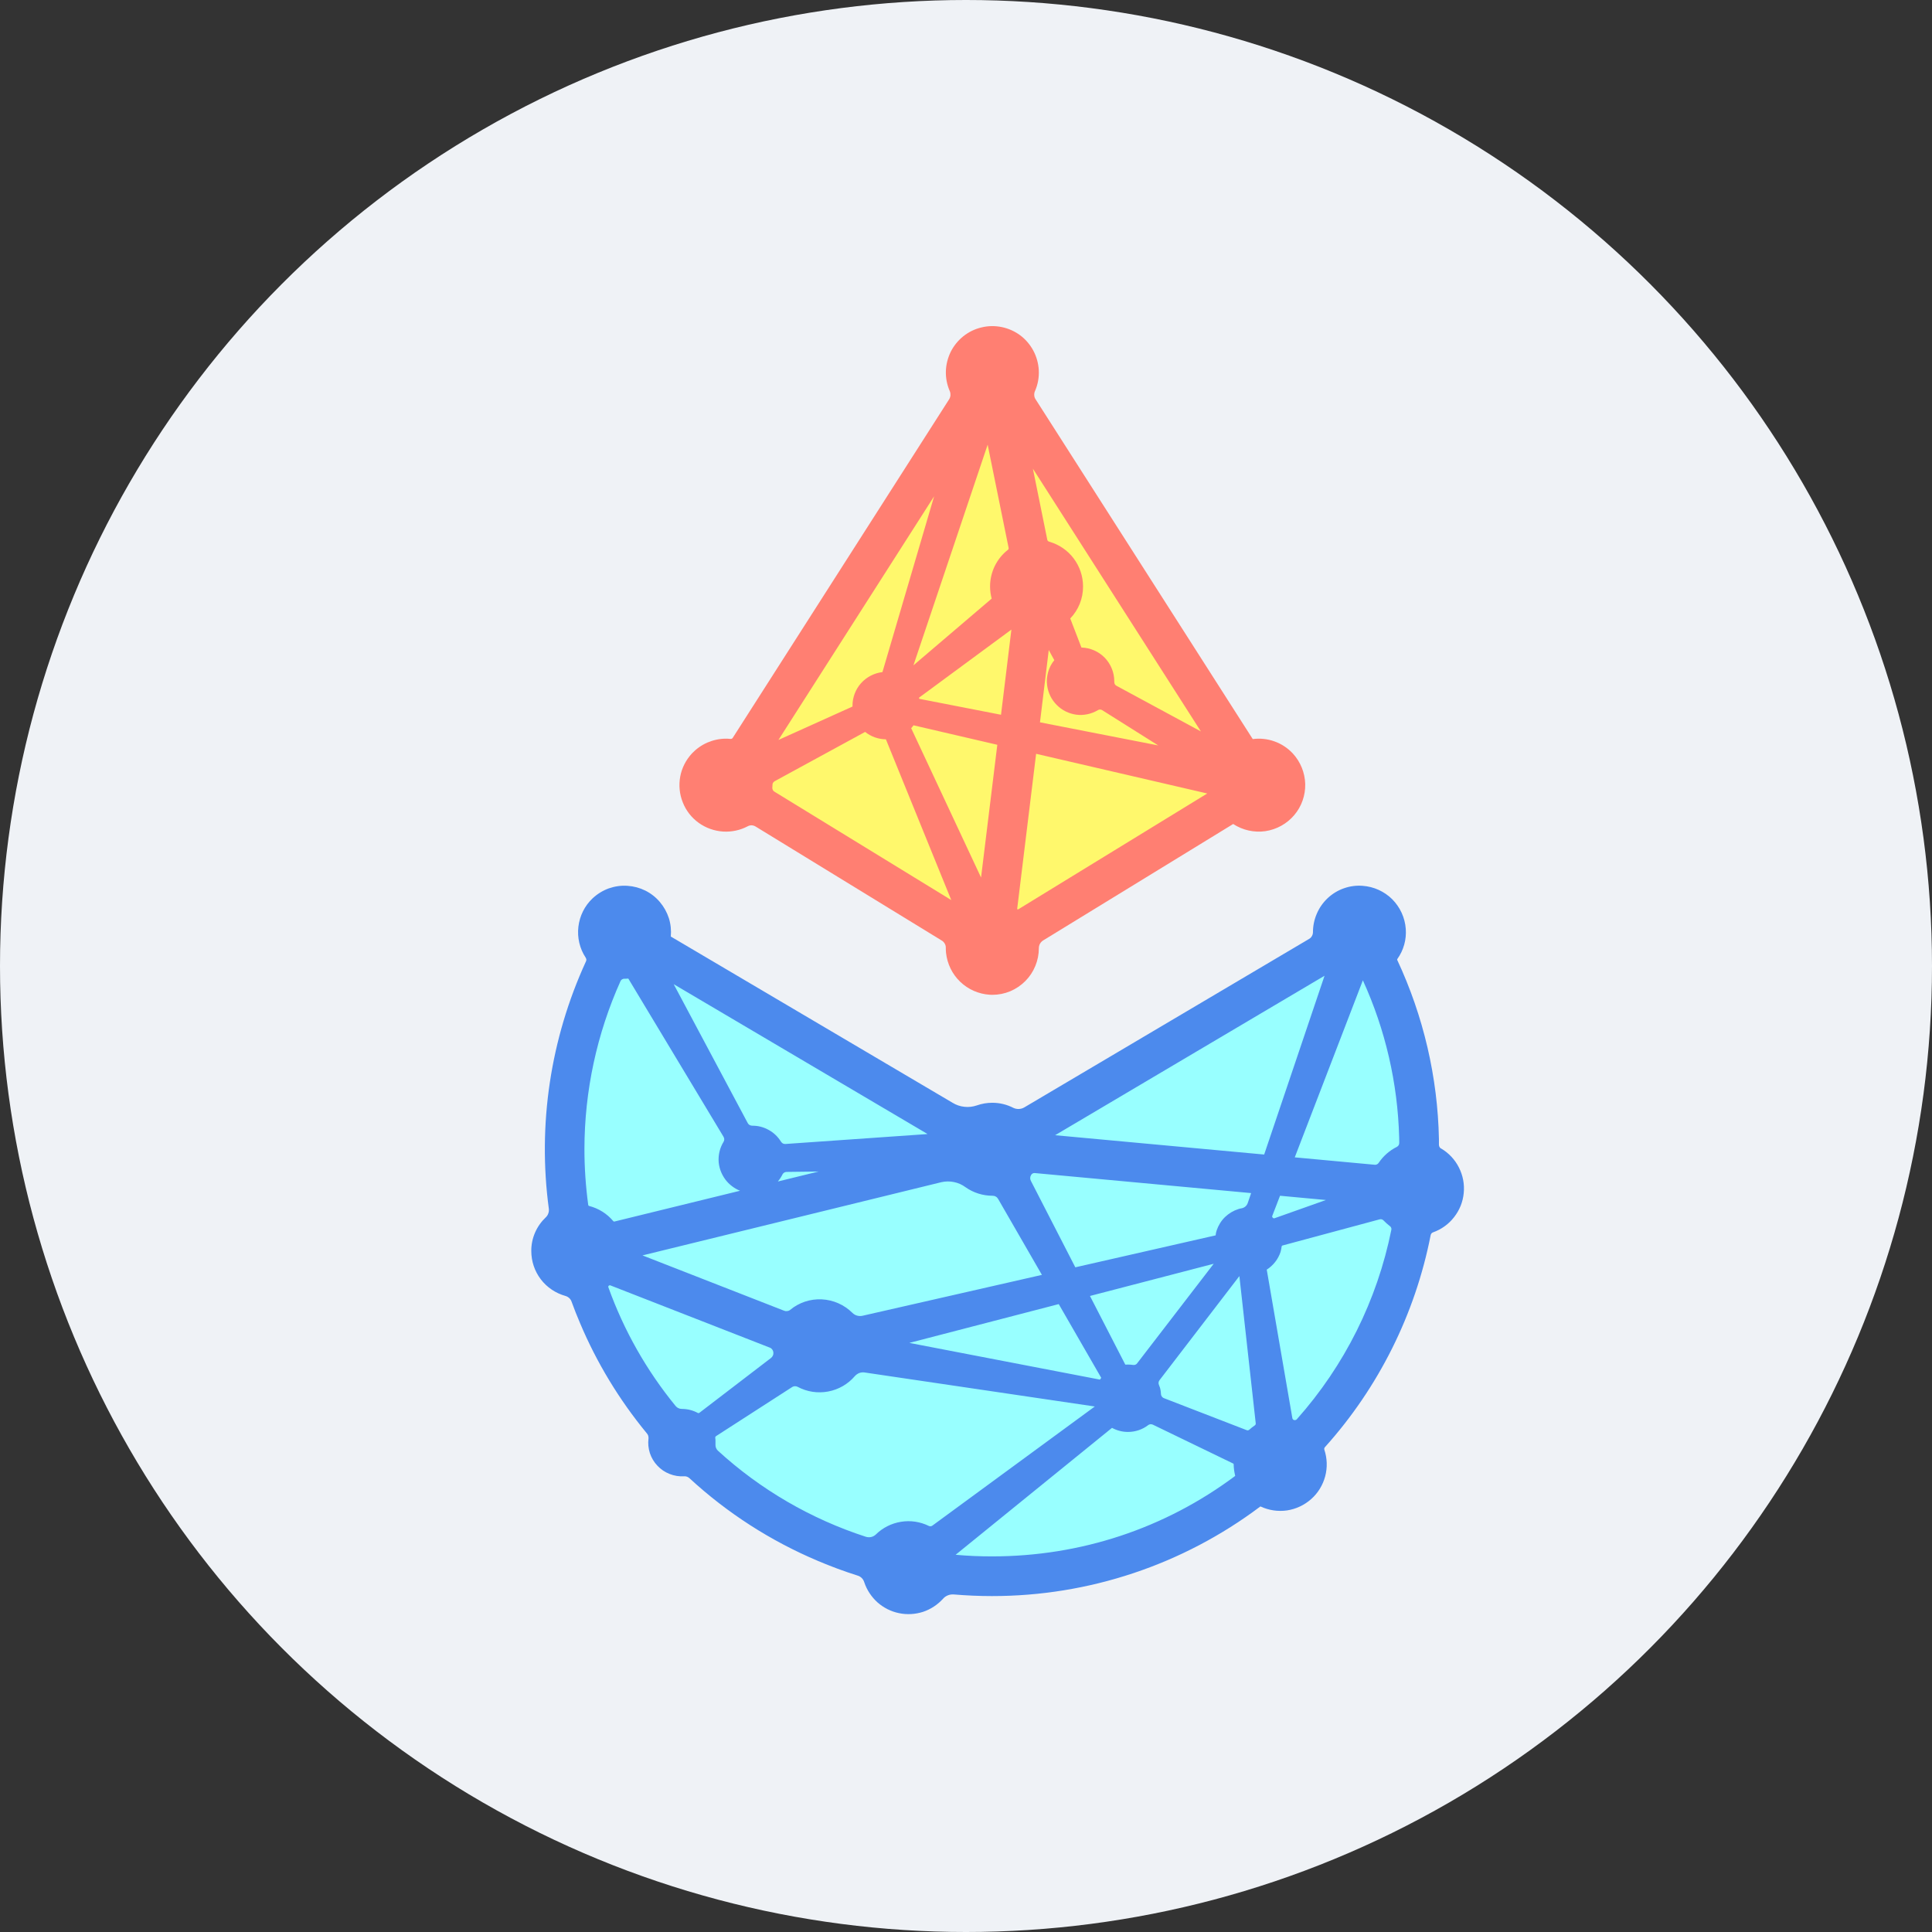
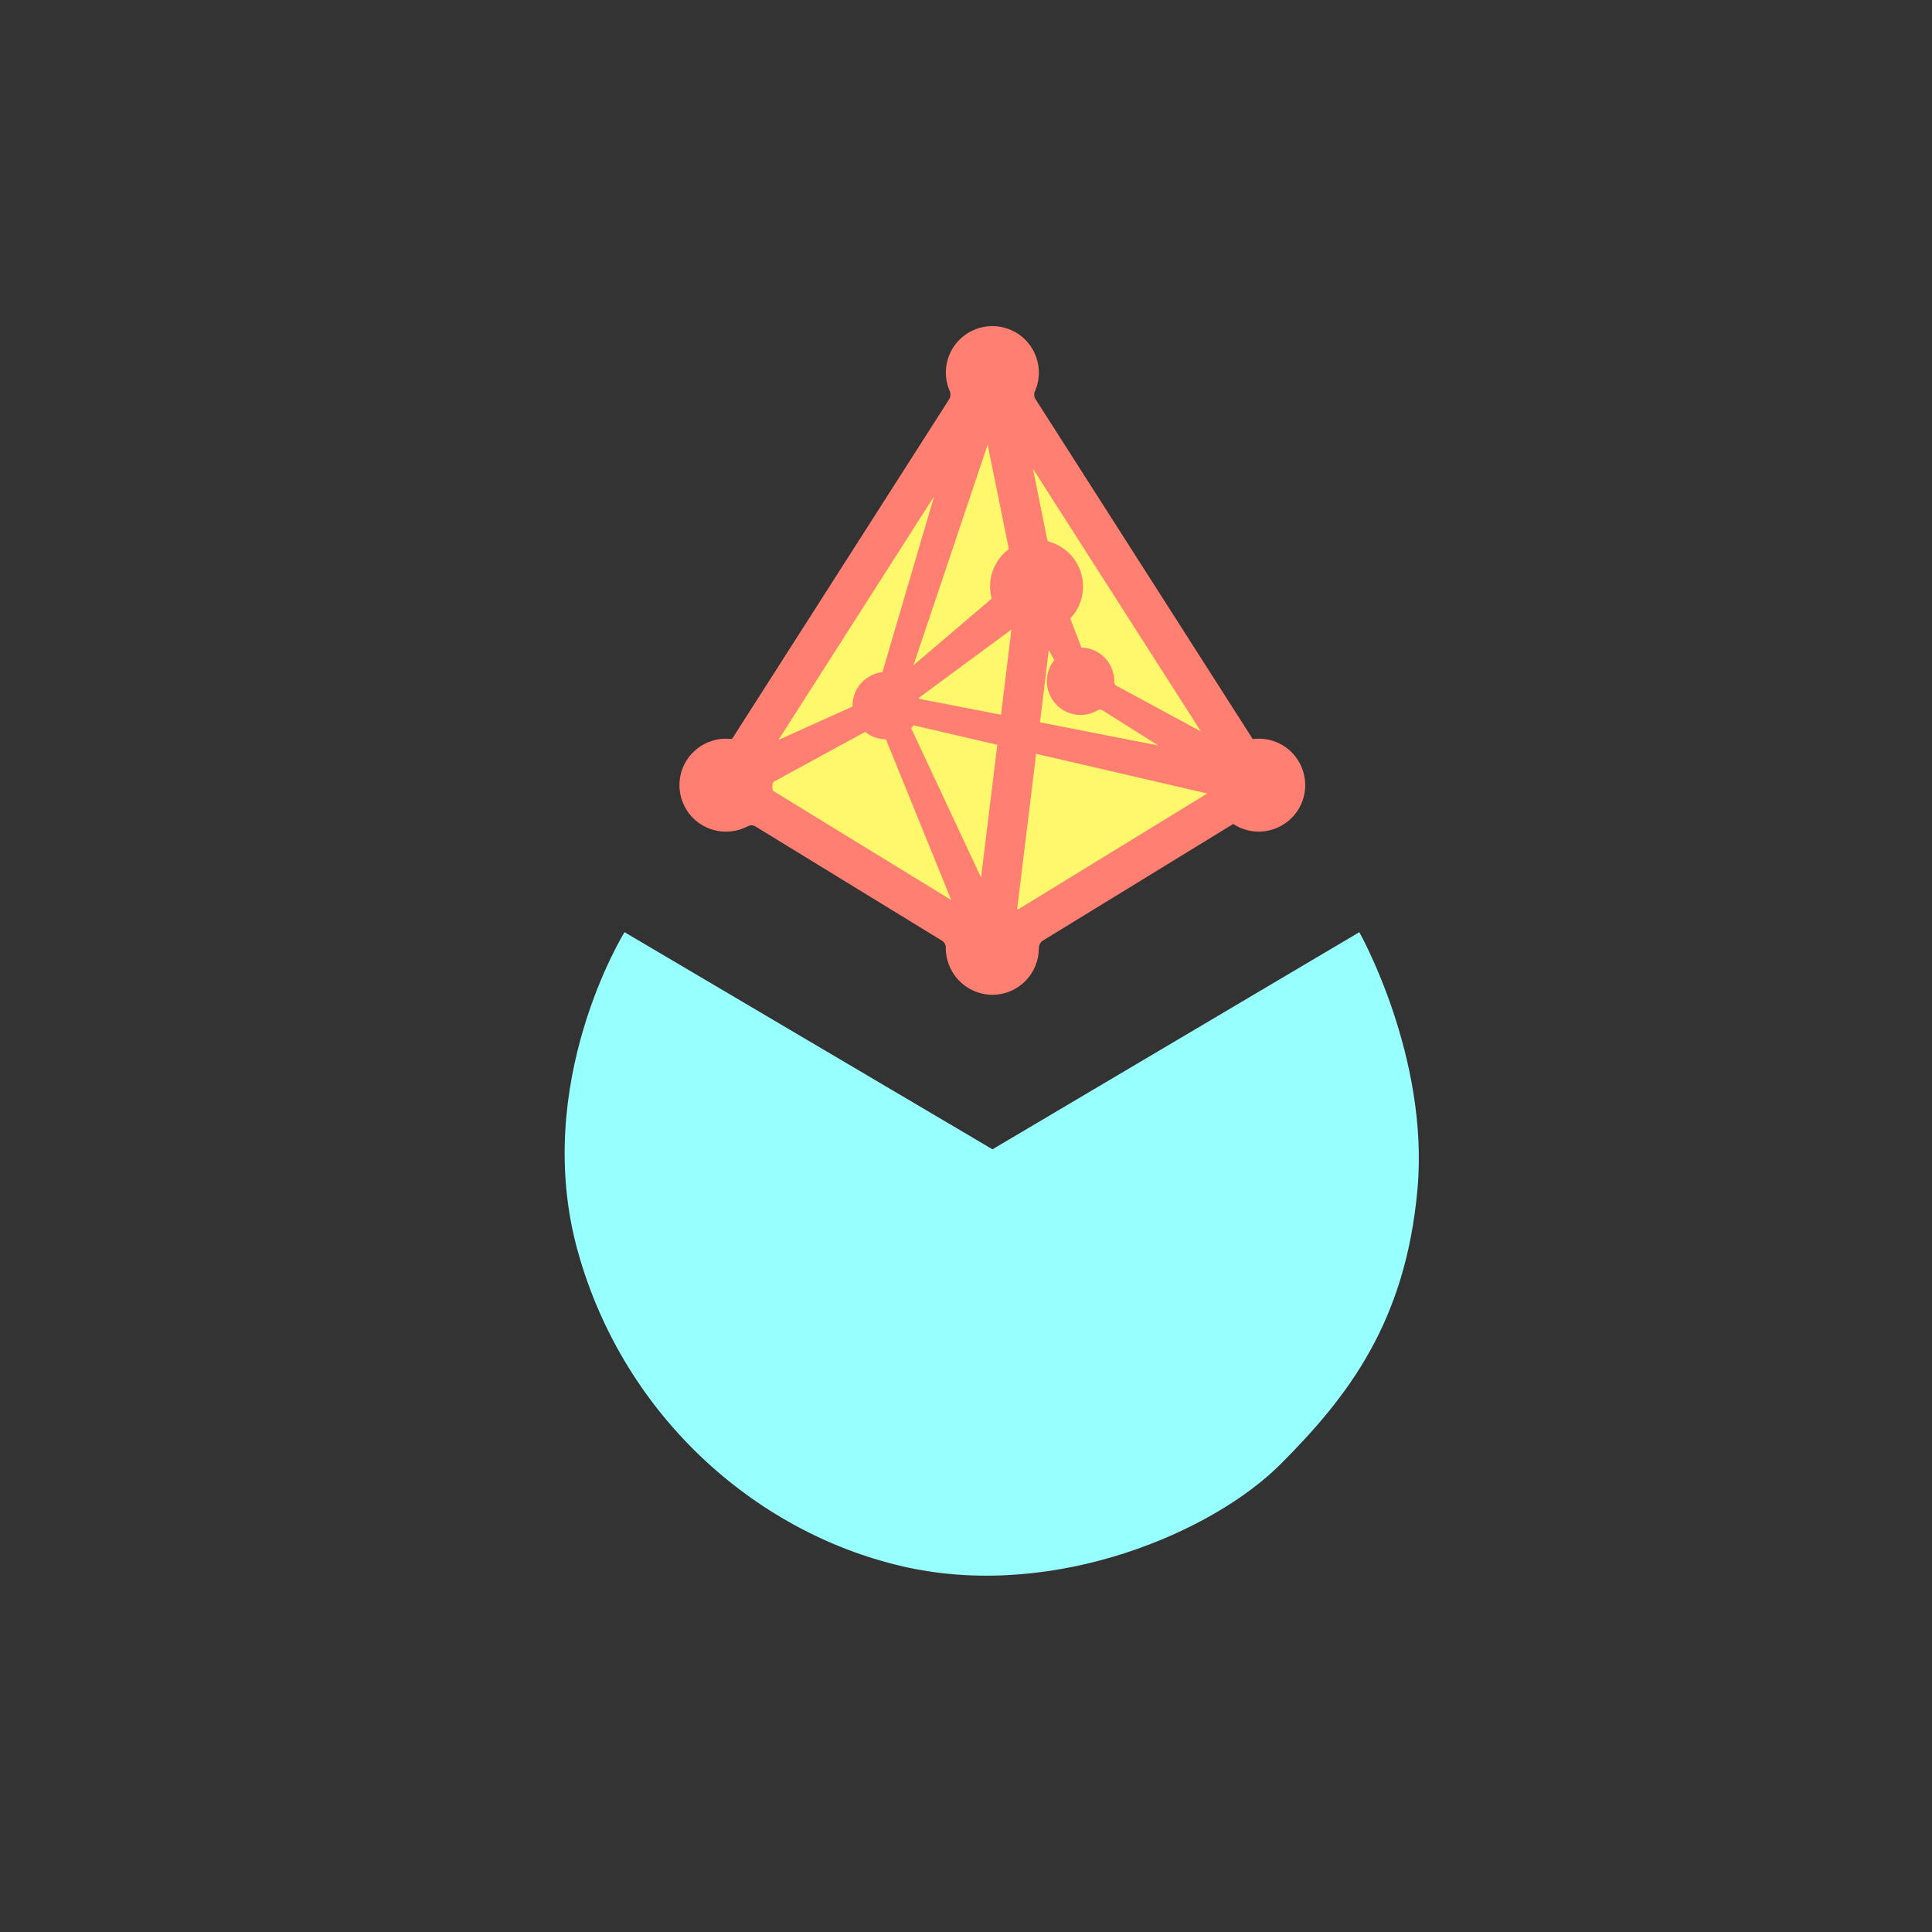
<svg xmlns="http://www.w3.org/2000/svg" width="24" height="24" viewBox="0 0 24 24" fill="none">
  <rect x="0" y="0" width="24" height="24" fill="#333333" stroke="none" />
-   <circle cx="12" cy="12" r="12" fill="#EFF2F6" />
-   <path d="M12.328 4.627L9.019 9.754L12.328 11.781L15.637 9.754L12.328 4.627Z" fill="#FFF86C" />
+   <path d="M12.328 4.627L9.019 9.754L12.328 11.781L15.637 9.754L12.328 4.627" fill="#FFF86C" />
  <path d="M16.886 11.58L12.329 14.277L7.758 11.58C7.758 11.58 6.596 13.45 7.177 15.542C7.758 17.634 9.449 19.081 11.286 19.474C13.123 19.866 15.064 19.032 15.905 18.191C16.745 17.35 17.459 16.427 17.608 14.777C17.758 13.126 16.886 11.58 16.886 11.58Z" fill="#98FFFF" />
  <path d="M16.059 9.359C15.996 9.292 15.919 9.241 15.832 9.21C15.746 9.179 15.653 9.169 15.562 9.181L12.865 4.961C12.855 4.947 12.849 4.93 12.848 4.912C12.846 4.894 12.849 4.877 12.856 4.86C12.893 4.777 12.909 4.687 12.904 4.596C12.899 4.512 12.876 4.43 12.836 4.355C12.796 4.281 12.741 4.216 12.673 4.165C12.605 4.115 12.527 4.08 12.444 4.063C12.361 4.046 12.276 4.047 12.194 4.067C12.111 4.086 12.034 4.124 11.968 4.176C11.902 4.229 11.848 4.295 11.81 4.371C11.773 4.447 11.752 4.53 11.75 4.614C11.748 4.699 11.765 4.783 11.799 4.86C11.806 4.877 11.808 4.894 11.807 4.912C11.805 4.93 11.799 4.947 11.79 4.961L9.101 9.168C9.098 9.172 9.094 9.175 9.089 9.177C9.084 9.179 9.079 9.18 9.073 9.179C9.055 9.177 9.036 9.176 9.018 9.176C8.939 9.176 8.861 9.193 8.788 9.224C8.715 9.256 8.65 9.302 8.596 9.359C8.521 9.44 8.47 9.539 8.45 9.647C8.43 9.755 8.441 9.866 8.482 9.968C8.522 10.07 8.591 10.158 8.68 10.222C8.769 10.286 8.875 10.323 8.984 10.33C9.089 10.336 9.194 10.314 9.287 10.265C9.302 10.257 9.319 10.252 9.336 10.252C9.353 10.253 9.37 10.258 9.384 10.266L11.699 11.684C11.715 11.693 11.727 11.707 11.736 11.722C11.745 11.738 11.75 11.756 11.749 11.774C11.749 11.795 11.75 11.816 11.752 11.837C11.767 11.974 11.829 12.101 11.928 12.196C12.027 12.291 12.157 12.348 12.294 12.357C12.305 12.357 12.316 12.358 12.328 12.358C12.403 12.358 12.479 12.343 12.549 12.314C12.619 12.284 12.682 12.242 12.736 12.188C12.79 12.134 12.832 12.071 12.861 12C12.89 11.93 12.905 11.855 12.905 11.779C12.905 11.76 12.91 11.74 12.919 11.723C12.929 11.706 12.943 11.692 12.959 11.682L15.319 10.236C15.437 10.313 15.58 10.345 15.719 10.325C15.859 10.304 15.987 10.233 16.078 10.125C16.169 10.018 16.217 9.88 16.214 9.739C16.21 9.598 16.155 9.463 16.059 9.359ZM14.997 9.857L12.649 11.296C12.648 11.297 12.646 11.297 12.645 11.297C12.643 11.297 12.642 11.297 12.64 11.296L12.639 11.295C12.638 11.294 12.637 11.293 12.636 11.292C12.636 11.291 12.635 11.289 12.636 11.288L12.871 9.364L14.997 9.857ZM12.919 8.973L13.028 8.075L13.097 8.201C13.061 8.244 13.035 8.295 13.02 8.349C13.005 8.403 13 8.459 13.008 8.515C13.02 8.607 13.062 8.692 13.127 8.757C13.192 8.823 13.277 8.865 13.369 8.878C13.463 8.89 13.557 8.87 13.638 8.822C13.646 8.817 13.655 8.814 13.664 8.814C13.672 8.814 13.681 8.816 13.689 8.82L14.388 9.26L12.919 8.973ZM13.869 8.519C13.861 8.515 13.854 8.508 13.849 8.5C13.844 8.491 13.842 8.482 13.842 8.472V8.462C13.842 8.353 13.799 8.249 13.723 8.17C13.647 8.092 13.543 8.047 13.434 8.044L13.295 7.683C13.398 7.576 13.455 7.433 13.454 7.285C13.454 7.159 13.413 7.037 13.337 6.936C13.261 6.836 13.154 6.763 13.033 6.729C13.028 6.727 13.023 6.725 13.019 6.721C13.014 6.717 13.011 6.712 13.01 6.706L12.831 5.822L14.918 9.086L13.869 8.519ZM10.962 8.349C10.86 8.361 10.765 8.41 10.696 8.487C10.628 8.563 10.59 8.663 10.59 8.766C10.59 8.77 10.59 8.774 10.59 8.777L9.67 9.192L11.604 6.165L10.962 8.349ZM9.596 9.752C9.595 9.743 9.598 9.733 9.602 9.725C9.607 9.717 9.614 9.71 9.622 9.705L10.747 9.092C10.82 9.151 10.911 9.183 11.005 9.184L11.817 11.181L9.618 9.833C9.61 9.828 9.604 9.821 9.6 9.813C9.596 9.804 9.594 9.795 9.594 9.786C9.595 9.775 9.596 9.764 9.596 9.753V9.752ZM12.564 7.821L12.435 8.879L11.419 8.681C11.418 8.676 11.417 8.671 11.416 8.667L12.564 7.821ZM12.521 6.83C12.451 6.884 12.396 6.953 12.357 7.032C12.319 7.111 12.299 7.197 12.299 7.285C12.299 7.336 12.306 7.387 12.319 7.436L11.347 8.265L12.269 5.524L12.529 6.804C12.53 6.809 12.53 6.814 12.529 6.818C12.527 6.823 12.525 6.827 12.521 6.83H12.521ZM11.348 9.01L12.389 9.252L12.187 10.901L11.319 9.046C11.329 9.035 11.339 9.023 11.348 9.01Z" fill="url(#paint0_linear_15220_80917)" />
-   <path d="M17.901 14.268C17.893 14.263 17.887 14.256 17.882 14.248C17.878 14.24 17.875 14.23 17.875 14.221C17.875 14.193 17.875 14.167 17.875 14.152C17.86 13.382 17.683 12.623 17.357 11.925C17.356 11.923 17.356 11.921 17.356 11.918C17.356 11.916 17.357 11.914 17.359 11.912C17.436 11.804 17.473 11.672 17.463 11.539C17.453 11.4 17.393 11.27 17.295 11.171C17.196 11.073 17.066 11.014 16.927 11.004C16.848 10.998 16.769 11.008 16.694 11.035C16.619 11.061 16.551 11.103 16.493 11.157C16.435 11.212 16.389 11.277 16.358 11.35C16.326 11.423 16.31 11.502 16.31 11.581C16.31 11.598 16.305 11.614 16.297 11.628C16.289 11.643 16.277 11.655 16.263 11.663L12.725 13.756C12.705 13.768 12.682 13.775 12.658 13.776C12.635 13.777 12.611 13.773 12.59 13.763C12.509 13.721 12.419 13.699 12.327 13.699C12.261 13.699 12.196 13.71 12.134 13.732C12.084 13.749 12.032 13.755 11.98 13.749C11.928 13.744 11.877 13.726 11.833 13.699L8.333 11.634C8.34 11.557 8.332 11.479 8.309 11.406C8.285 11.332 8.247 11.264 8.197 11.205C8.147 11.146 8.086 11.098 8.016 11.063C7.947 11.029 7.872 11.009 7.795 11.004C7.716 10.998 7.637 11.01 7.562 11.036C7.488 11.063 7.42 11.105 7.362 11.159C7.263 11.252 7.201 11.377 7.185 11.512C7.169 11.647 7.201 11.784 7.276 11.897C7.28 11.904 7.283 11.912 7.284 11.92C7.284 11.928 7.283 11.936 7.279 11.943C6.838 12.903 6.677 13.97 6.818 15.017C6.82 15.036 6.818 15.056 6.811 15.074C6.805 15.092 6.794 15.109 6.78 15.122C6.723 15.176 6.677 15.241 6.646 15.313C6.615 15.385 6.599 15.463 6.6 15.541C6.6 15.668 6.641 15.791 6.718 15.892C6.795 15.993 6.903 16.065 7.025 16.099C7.042 16.104 7.058 16.113 7.071 16.125C7.084 16.137 7.094 16.152 7.1 16.169C7.132 16.258 7.168 16.348 7.205 16.435C7.413 16.929 7.693 17.39 8.034 17.804C8.042 17.812 8.048 17.823 8.052 17.834C8.055 17.845 8.057 17.857 8.056 17.869C8.048 17.93 8.054 17.992 8.073 18.051C8.092 18.109 8.124 18.163 8.167 18.208C8.209 18.253 8.261 18.288 8.318 18.31C8.376 18.333 8.437 18.343 8.499 18.339C8.511 18.338 8.523 18.34 8.534 18.344C8.546 18.348 8.556 18.355 8.565 18.363C9.033 18.795 9.573 19.142 10.16 19.39C10.322 19.459 10.488 19.52 10.655 19.573C10.675 19.579 10.692 19.59 10.706 19.604C10.72 19.618 10.73 19.636 10.736 19.655C10.768 19.751 10.825 19.837 10.9 19.905C10.976 19.972 11.068 20.019 11.167 20.039C11.266 20.06 11.369 20.054 11.466 20.023C11.562 19.991 11.648 19.934 11.716 19.859C11.732 19.84 11.754 19.826 11.777 19.817C11.8 19.808 11.825 19.805 11.85 19.807C12.006 19.82 12.164 19.827 12.322 19.827C13.524 19.828 14.694 19.438 15.655 18.715C15.656 18.715 15.656 18.715 15.657 18.715C15.658 18.714 15.658 18.714 15.659 18.714C15.761 18.762 15.876 18.779 15.988 18.763C16.099 18.746 16.204 18.697 16.288 18.622C16.373 18.547 16.433 18.448 16.462 18.339C16.491 18.23 16.487 18.114 16.451 18.007C16.45 18.002 16.45 17.997 16.451 17.992C16.452 17.987 16.454 17.982 16.458 17.978C17.126 17.235 17.58 16.324 17.772 15.344C17.774 15.336 17.777 15.329 17.782 15.322C17.787 15.316 17.794 15.312 17.801 15.309C17.905 15.272 17.996 15.207 18.063 15.12C18.131 15.034 18.173 14.93 18.183 14.82C18.194 14.711 18.173 14.601 18.123 14.503C18.074 14.405 17.997 14.323 17.902 14.267L17.901 14.268ZM16.471 14.907L15.831 15.134C15.827 15.135 15.823 15.134 15.82 15.133C15.816 15.132 15.813 15.13 15.811 15.127L15.81 15.126C15.807 15.123 15.805 15.12 15.804 15.117C15.803 15.114 15.803 15.11 15.804 15.106L15.901 14.854L16.471 14.907ZM17.126 14.446C17.121 14.454 17.113 14.46 17.105 14.464C17.096 14.469 17.086 14.47 17.077 14.469L16.084 14.377L16.93 12.178C17.21 12.791 17.363 13.455 17.381 14.13C17.381 14.146 17.381 14.171 17.382 14.198C17.382 14.208 17.379 14.218 17.374 14.227C17.369 14.235 17.361 14.242 17.352 14.247C17.261 14.292 17.183 14.361 17.126 14.446ZM15.908 15.551C15.914 15.529 15.918 15.507 15.921 15.485C15.921 15.482 15.922 15.479 15.925 15.477C15.927 15.474 15.929 15.473 15.932 15.472L17.139 15.147C17.148 15.145 17.157 15.145 17.165 15.147C17.174 15.15 17.181 15.155 17.187 15.161C17.211 15.186 17.237 15.209 17.264 15.23C17.272 15.235 17.278 15.242 17.281 15.25C17.285 15.258 17.286 15.267 17.284 15.276C17.108 16.151 16.703 16.964 16.109 17.631C16.105 17.636 16.099 17.639 16.093 17.64C16.087 17.642 16.081 17.642 16.075 17.64H16.074C16.069 17.638 16.064 17.635 16.061 17.631C16.057 17.627 16.055 17.622 16.054 17.616L15.736 15.772C15.817 15.72 15.878 15.642 15.908 15.551ZM13.107 14.102L16.454 12.121L15.704 14.342L13.107 14.102ZM8.885 17.859C8.885 17.855 8.886 17.851 8.887 17.848C8.889 17.845 8.892 17.842 8.895 17.84L9.838 17.232C9.85 17.224 9.864 17.22 9.878 17.22C9.889 17.22 9.9 17.223 9.909 17.228C10.025 17.29 10.158 17.31 10.287 17.286C10.416 17.262 10.533 17.195 10.618 17.096C10.633 17.079 10.651 17.066 10.672 17.057C10.693 17.049 10.716 17.046 10.738 17.049L13.6 17.472L11.582 18.952C11.576 18.956 11.569 18.959 11.561 18.96C11.553 18.961 11.546 18.959 11.539 18.956C11.431 18.903 11.31 18.885 11.193 18.904C11.075 18.923 10.965 18.978 10.88 19.062C10.864 19.077 10.845 19.088 10.823 19.093C10.802 19.098 10.78 19.097 10.758 19.091C10.075 18.87 9.447 18.505 8.917 18.02C8.907 18.01 8.899 17.998 8.894 17.985C8.889 17.971 8.887 17.957 8.888 17.943C8.888 17.936 8.888 17.928 8.888 17.921C8.889 17.9 8.888 17.88 8.885 17.859ZM7.709 12.186C7.714 12.177 7.721 12.169 7.73 12.165C7.738 12.16 7.748 12.157 7.758 12.158C7.774 12.158 7.789 12.158 7.805 12.156L8.987 14.12C8.993 14.13 8.996 14.14 8.997 14.151C8.997 14.162 8.995 14.173 8.989 14.183C8.941 14.26 8.92 14.351 8.928 14.441C8.936 14.518 8.965 14.591 9.011 14.653C9.058 14.715 9.121 14.763 9.193 14.792L7.634 15.174C7.631 15.175 7.628 15.175 7.626 15.174C7.623 15.173 7.62 15.172 7.618 15.169C7.541 15.077 7.436 15.011 7.319 14.981C7.316 14.981 7.313 14.979 7.311 14.976C7.309 14.973 7.307 14.97 7.307 14.967C7.276 14.737 7.26 14.505 7.26 14.273C7.261 13.553 7.414 12.842 7.709 12.186ZM12.398 14.892L12.943 15.837L10.714 16.345C10.692 16.35 10.669 16.349 10.647 16.343C10.625 16.337 10.605 16.325 10.589 16.309C10.487 16.208 10.352 16.148 10.208 16.141C10.065 16.134 9.924 16.181 9.814 16.273C9.804 16.281 9.791 16.286 9.778 16.287C9.765 16.289 9.752 16.287 9.74 16.282L7.981 15.595L11.692 14.686C11.743 14.674 11.797 14.673 11.85 14.684C11.902 14.694 11.951 14.716 11.994 14.748C12.092 14.817 12.209 14.854 12.329 14.854C12.343 14.854 12.357 14.857 12.369 14.864C12.381 14.87 12.391 14.88 12.398 14.892ZM9.722 14.586C9.727 14.578 9.734 14.571 9.742 14.566C9.751 14.561 9.761 14.558 9.771 14.558L10.169 14.553L9.663 14.677C9.686 14.649 9.706 14.619 9.722 14.586H9.722ZM11.516 14.088L9.756 14.211C9.745 14.212 9.734 14.209 9.724 14.204C9.715 14.198 9.706 14.19 9.701 14.181C9.663 14.12 9.611 14.07 9.548 14.036C9.486 14.001 9.416 13.983 9.344 13.984C9.333 13.984 9.321 13.98 9.311 13.975C9.301 13.969 9.293 13.96 9.288 13.95L8.369 12.226L11.517 14.084C11.517 14.084 11.517 14.084 11.517 14.085C11.518 14.085 11.518 14.085 11.518 14.086C11.517 14.086 11.517 14.087 11.517 14.087C11.516 14.087 11.516 14.087 11.516 14.088H11.516ZM7.56 15.974L7.562 15.972C7.566 15.969 7.571 15.967 7.576 15.966C7.578 15.966 7.579 15.967 7.581 15.967L9.561 16.74C9.573 16.744 9.584 16.752 9.592 16.762C9.6 16.773 9.605 16.785 9.607 16.798V16.801C9.608 16.814 9.607 16.827 9.601 16.839C9.596 16.851 9.588 16.861 9.578 16.869L8.69 17.549C8.687 17.552 8.684 17.553 8.68 17.554C8.677 17.554 8.673 17.554 8.67 17.553C8.608 17.519 8.539 17.502 8.469 17.502C8.454 17.502 8.44 17.499 8.427 17.492C8.413 17.486 8.402 17.477 8.392 17.465C8.032 17.025 7.749 16.526 7.557 15.99C7.556 15.987 7.556 15.984 7.556 15.981C7.557 15.979 7.558 15.976 7.56 15.974ZM15.077 15.699L14.128 16.933C14.123 16.941 14.115 16.948 14.106 16.952C14.097 16.956 14.087 16.957 14.077 16.956C14.056 16.953 14.034 16.951 14.012 16.951C14.001 16.951 13.99 16.951 13.979 16.952L13.54 16.099L15.077 15.699ZM15.5 14.944C15.494 14.962 15.483 14.977 15.469 14.989C15.454 15.001 15.437 15.008 15.418 15.011C15.407 15.013 15.396 15.015 15.385 15.019C15.322 15.039 15.265 15.073 15.217 15.119C15.17 15.165 15.135 15.222 15.114 15.284C15.107 15.304 15.103 15.325 15.101 15.346L13.358 15.743L12.806 14.669C12.8 14.658 12.797 14.645 12.798 14.632C12.798 14.619 12.802 14.607 12.809 14.596L12.81 14.594C12.815 14.587 12.82 14.582 12.827 14.578C12.834 14.574 12.841 14.572 12.849 14.572H12.853L15.542 14.821L15.5 14.944ZM11.296 16.682L13.152 16.2L13.68 17.116C13.674 17.123 13.669 17.13 13.664 17.138L11.296 16.682ZM13.813 17.738C13.814 17.738 13.815 17.738 13.815 17.738C13.876 17.771 13.943 17.788 14.012 17.788C14.104 17.788 14.193 17.758 14.265 17.702C14.274 17.696 14.283 17.693 14.293 17.692C14.303 17.692 14.313 17.694 14.322 17.698L15.32 18.181C15.322 18.182 15.323 18.183 15.324 18.185C15.325 18.187 15.325 18.188 15.325 18.19C15.326 18.237 15.332 18.284 15.343 18.329C15.344 18.331 15.344 18.332 15.344 18.333C15.343 18.334 15.343 18.335 15.342 18.336C14.467 18.989 13.422 19.334 12.322 19.334C12.173 19.334 12.022 19.328 11.871 19.314L13.813 17.738ZM14.406 17.229C14.404 17.221 14.401 17.214 14.398 17.207C14.393 17.197 14.391 17.186 14.392 17.175C14.393 17.164 14.397 17.154 14.404 17.145L15.396 15.852L15.599 17.68C15.6 17.685 15.599 17.691 15.597 17.695C15.595 17.7 15.592 17.704 15.587 17.707C15.563 17.724 15.539 17.742 15.517 17.762C15.513 17.765 15.508 17.767 15.503 17.768C15.498 17.769 15.492 17.768 15.487 17.766L14.46 17.369C14.45 17.366 14.441 17.359 14.434 17.35C14.427 17.341 14.423 17.331 14.422 17.32C14.421 17.289 14.416 17.258 14.407 17.229L14.406 17.229Z" fill="url(#paint1_linear_15220_80917)" />
  <defs>
    <linearGradient id="paint0_linear_15220_80917" x1="8.44" y1="8.204" x2="16.214" y2="8.204" gradientUnits="userSpaceOnUse">
      <stop stop-color="#FF7F72" />
      <stop offset="1" stop-color="#FF7F72" />
    </linearGradient>
    <linearGradient id="paint1_linear_15220_80917" x1="6.599" y1="15.527" x2="18.185" y2="15.527" gradientUnits="userSpaceOnUse">
      <stop stop-color="#4C8AED" />
      <stop offset="1" stop-color="#4C8AED" />
    </linearGradient>
  </defs>
</svg>